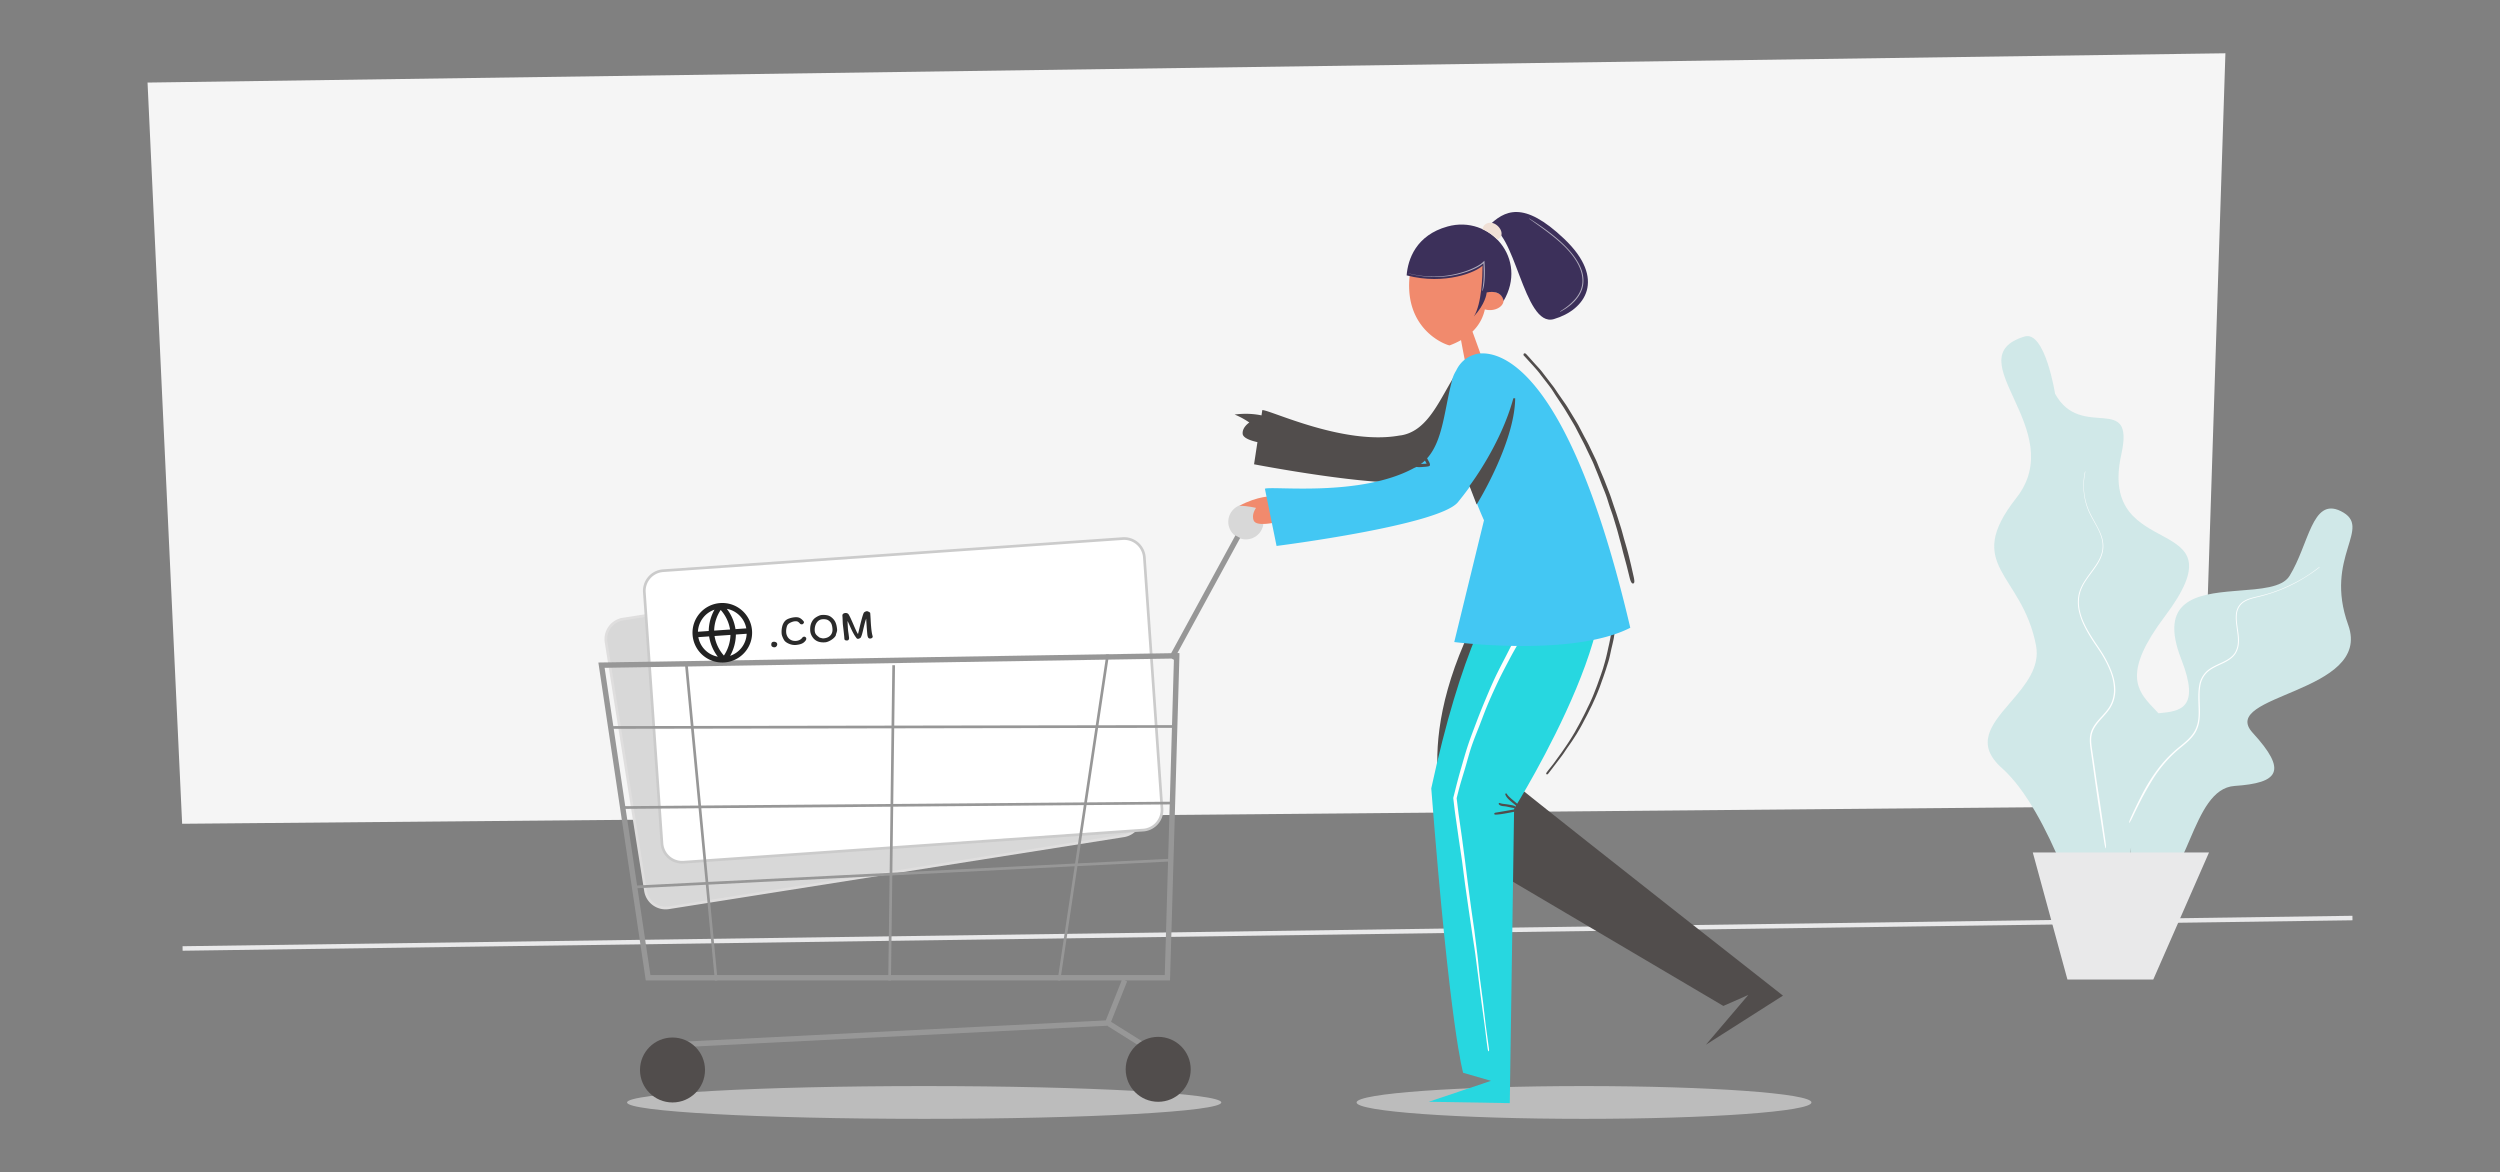
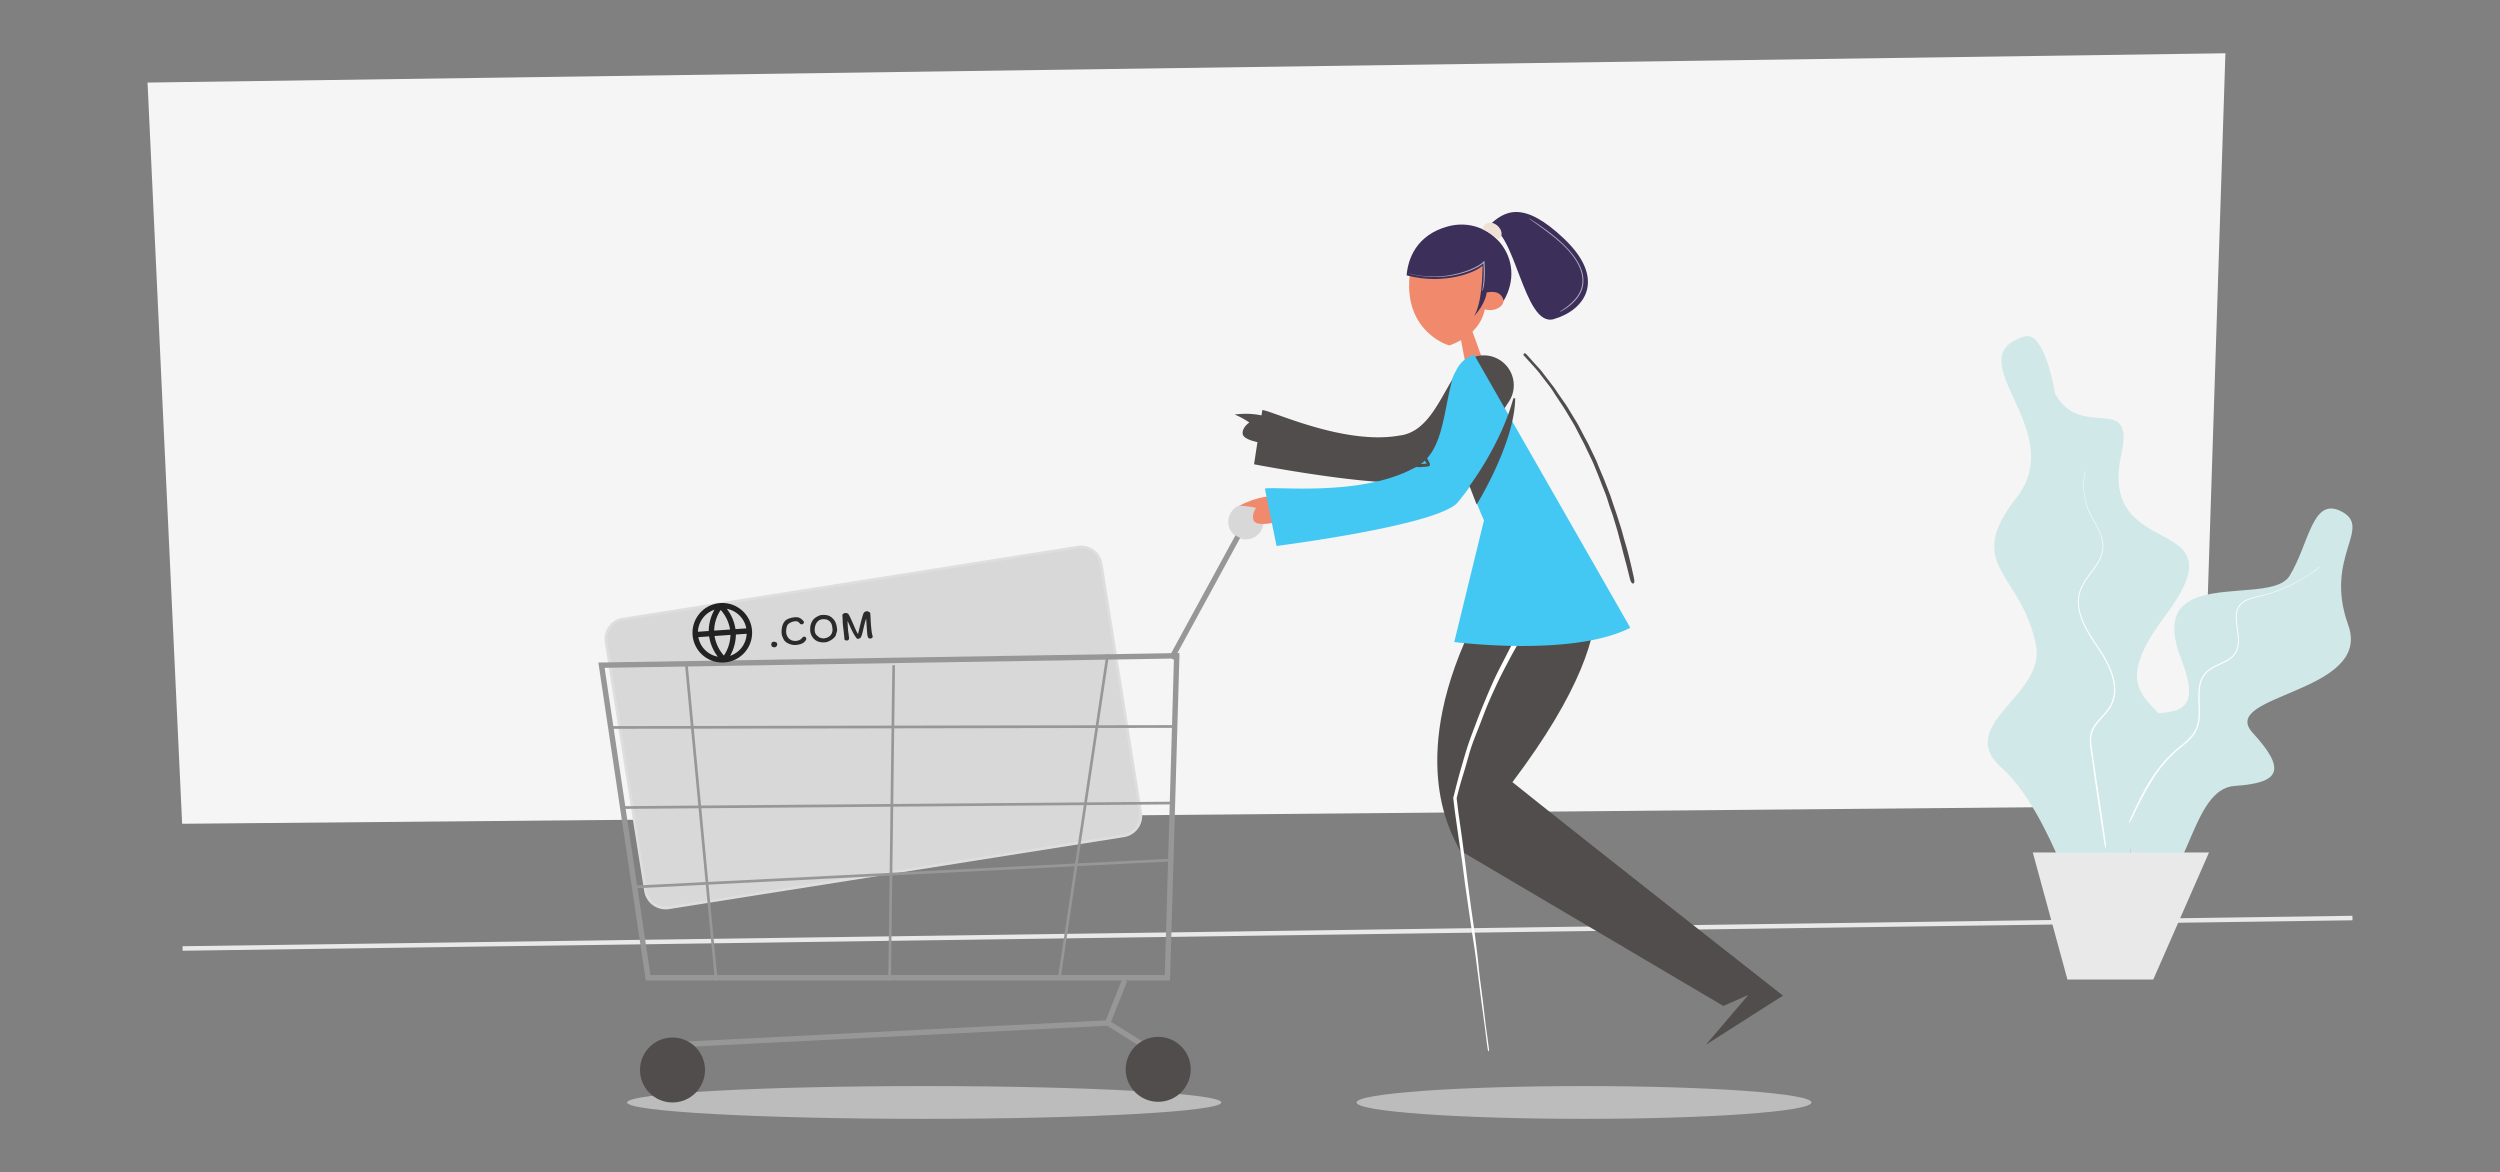
<svg xmlns="http://www.w3.org/2000/svg" width="610" height="286">
  <rect width="100%" height="100%" fill="#808080" stroke="none" />
  <g fill="none" fill-rule="evenodd">
    <path fill="#F5F5F5" d="M36 20.146 543 13l-5.959 183.602L44.442 201z" />
    <path stroke="#E9E9EA" stroke-width="1.1" d="M44.55 231.429 574 224" />
    <ellipse fill="#BCBCBC" fill-rule="nonzero" cx="386.5" cy="269" rx="55.5" ry="4" />
    <ellipse fill="#BCBCBC" fill-rule="nonzero" cx="225.5" cy="269" rx="72.5" ry="4" />
    <g transform="translate(146 24)">
      <ellipse fill="#D8D8D8" cx="157.996" cy="103.324" rx="4.297" ry="4.291" />
      <path d="M238.648 111.705s18 10.556-15.614 55.142c19.712 15.8 66.01 52.085 66.01 52.085l-18.797 11.975 10.34-12.142-6.09 2.682-64.253-37.92c-1.079-2.429-12.522-19.033.993-50.529 13.463-31.375 27.41-21.293 27.41-21.293" fill="#514D4C" />
-       <path d="M239.062 107.661c-3.517-1.72-21.544-5.452-35.833 60.705 4.617 59.278 7.78 69.395 7.78 69.395l6.8 1.963-15.191 5.105 19.768.336 1.054-71.828s35.126-56.14 15.622-65.676" fill="#27D7E0" />
-       <path d="M221.492 169.595a.23.23 0 0 1 .174.106l.072.125c.112.18.26.35.491.578l.145.139.234.216.197.173.111.096 1.036.869.244.215.15.139c.204.193.332.33.453.491.069.093.12.175.155.257l.051.14c.054.205-.05.477-.257.573a5.194 5.194 0 0 1-.824.256l-.726.158-1.507.287-.806.141c-.721.12-1.21.181-1.714.208l-.27.01c-.184.006-.34-.08-.293-.265.024-.1.112-.166.225-.199l.058-.013 3.642-.626.535-.099.479-.096.258-.056.114-.026.318-.08c.07-.02.144-.043.221-.069-.193-.316-.485-.614-.98-1.031l-.14-.117-.51-.416c-.893-.739-1.303-1.192-1.536-1.83-.027-.13.05-.264.2-.254Zm-1.549 2.339.152.056.159.047c.195.054.366.085.648.12l.646.076.295.044.282.048.812.146c.302.06.497.124.695.241.217.13.081.47-.152.444l-.258-.032a9.368 9.368 0 0 1-.579-.104l-.91-.195-.226-.044-.154-.027-.105-.013-.405-.036-.22-.025c-.391-.057-.666-.17-.888-.407a.216.216 0 0 1-.044-.212c.03-.1.13-.177.252-.127Zm27.708-57.344.086.017.02.01c.05.026.074.052.134.124l.019.024.03.048.032.075.017.05c.058.19.113.457.152.764l.174 1.397c.033.283.06.529.084.769l.143 1.57.043.525.021.311.024.43.017.4.007.384c.004.39 0 .803-.01 1.301l-.027 1.032-.019.433a36.79 36.79 0 0 1-.059.923l-.11 1.342-.09.918c-.05.483-.097.888-.147 1.275l-.068.492a59.09 59.09 0 0 1-.377 2.602l-.084.41c-.072.34-.15.687-.25 1.107l-.243 1.013-.139.653-.225 1.044-.106.452-.052.21-.08.307-.08.28c-.041.144-.087.295-.143.471l-.416 1.305-.102.335-.593 1.74-.076.217-.244.664-.4 1.14a22.3 22.3 0 0 1-.367.982l-.086.21-.269.668c-.22.537-.429 1.027-.64 1.495l-.677 1.487-.588 1.179a40.985 40.985 0 0 1-.896 1.782l-.31.576-.49.944c-.233.438-.426.79-.624 1.134l-.825 1.406-.714 1.114c-.286.45-.576.881-.945 1.408l-.6.847-.225.327-.697 1.046-.17.25c-.082.115-.156.219-.232.32l-1.003 1.325-2.334 3.054c-.165.216-.32.326-.47.21-.132-.101-.094-.255.032-.44l.11-.152.272-.355.895-1.132.397-.508.24-.325.937-1.301.69-.949.208-.293 1.108-1.618c.31-.452.62-.929.98-1.499l.32-.514.68-1.126.638-1.16c.43-.748.843-1.517 1.242-2.312l.302-.578c.287-.556.532-1.05.758-1.533l.111-.24.579-1.177.54-1.2c.163-.363.3-.687.478-1.137l.44-1.13.247-.626c.07-.18.141-.375.228-.616l.273-.77.47-1.31.195-.564.396-1.174.476-1.645.227-.837c.204-.795.395-1.628.578-2.518.188-.794.363-1.62.534-2.512l.204-1.276.07-.462.058-.42.108-.874.036-.342c.018-.178.036-.369.054-.578l.121-1.485.098-1.398.034-.64.014-.397c.005-.211.005-.428.003-.663l-.008-.498-.062-2.044-.023-.598c-.02-.473-.043-.89-.072-1.298l-.07-.909-.187-2.003c-.033-.363-.025-.64.024-.83.034-.178.132-.32.294-.36l.022-.002Z" fill="#514D4C" fill-rule="nonzero" />
      <path d="M230.504 121.295a82.863 82.863 0 0 0-3.384 4.841 113.931 113.931 0 0 0-3.088 5.037c-.984 1.706-1.846 3.496-2.751 5.243-.905 1.748-1.814 3.488-2.648 5.272-.832 1.785-1.592 3.608-2.355 5.424a151.807 151.807 0 0 0-2.106 5.3c-.67 1.78-1.358 3.545-1.96 5.35-.602 1.805-1.114 3.646-1.646 5.472a146.19 146.19 0 0 0-1.48 5.512l-.466 1.847-.028.113.016.142c.149 1.253.288 2.507.461 3.756l.815 5.725.846 5.714.747 5.74.82 5.721.839 5.716c.269 1.909.603 3.818.857 5.733l.743 5.744.728 5.738.78 5.734c.265 1.914.456 3.848.744 5.753.122.817.432.777.316-.056l-.79-5.752-.669-5.744-.762-5.76c-.228-1.915-.378-3.811-.612-5.724l-.714-5.748-.822-5.73-.765-5.73c-.24-1.908-.48-3.823-.718-5.732l-.759-5.73-.818-5.73-.458-3.75-.003.04.47-1.845c.47-1.835 1.042-3.623 1.583-5.435.54-1.811 1.007-3.684 1.618-5.474.612-1.79 1.34-3.507 2.018-5.269.679-1.762 1.334-3.558 2.08-5.291a146.67 146.67 0 0 1 2.423-5.332c.842-1.761 1.753-3.471 2.66-5.197.91-1.728 1.885-3.412 2.858-5.103.973-1.69 1.902-3.417 2.944-5.068a106.287 106.287 0 0 1 3.23-4.855c.434-.606.723-1.086.881-1.43.08-.172.126-.31.14-.414a.26.26 0 0 0-.004-.124c-.001-.009-.009-.012-.013-.019l-.045-.053c-.026-.034-.036-.034-.048-.05-.022-.022-.032-.052-.036-.06l-.005-.005-.142-.012.143.011s0 .005.002.006c.004-.002.012.033.032.054.045.035-.01-.005-.014 0a.3.3 0 0 0-.134.018 1.372 1.372 0 0 0-.39.226c-.31.235-.708.643-1.161 1.24" fill="#FEFEFE" />
      <path d="M214.765 38.826c5.483 7.944 2.075 8.42 2.075 8.42.224-.044.456-.076.697-.086 1.782-.078 3.27.866 3.322 2.109.054 1.242-1.348 2.313-3.13 2.391a4.374 4.374 0 0 1-1.424-.174c-.309 1.408-1.02 3.473-3.02 5.424l3.02 8.354s-1.481 1.842-4.293 1.438c-.23-1.026-.468-2.177-.7-3.35l-.115-.588c-.253-1.3-.496-2.605-.708-3.777-.804.461-1.72.894-2.762 1.286-.237.09-7.737-2.273-9.533-10.811-.805-3.83-.194-8.284.827-10.148 0 0 .109-.09.31-.241l.132-.099c2.023-1.495 10.497-7.11 15.302-.148Z" fill="#F18A6D" />
      <path d="M217.062 31.286c4.023-4.017 8.655-6.455 18.584 2.976 10.333 9.817 5.241 17.327-2.511 19.601-7.433 2.18-9.454-22.68-16.065-22.52Zm3.795 18.172c.033-.018-.242-2.845-4.09-2.105l-.016.022-.002.026c-.04.407-.38 2.782-3.128 5.826 1.937-3.067 2.1-10.028 2.109-11.922v-.357l-.001-.055-.001-.063v-.008l.03-.032c-1.356 1.51-9.08 4.886-18.54 2.405.308-3.934 2.312-9.804 9.98-11.93 10.374-2.876 19.728 7.918 13.66 18.193Z" fill="#3C305A" />
      <path d="M227.182 29.427c-.173-.122-.075-.14.153 0a60.784 60.784 0 0 1 5.652 3.99c1.771 1.437 3.479 2.984 4.916 4.864.855 1.126 1.602 2.366 2.053 3.733.454 1.357.565 2.867.159 4.265-.366 1.283-1.133 2.417-2.042 3.36l-.714.676c-.249.211-.516.397-.774.594-.505.41-1.08.707-1.625 1.036-.47.274-.382.08.029-.19a14.876 14.876 0 0 0 3.238-2.666c.934-1.039 1.635-2.323 1.826-3.714.206-1.388-.08-2.811-.63-4.095-.55-1.29-1.343-2.467-2.23-3.546-2.555-3.137-6.984-6.142-10.011-8.307Zm-10.99 10.188.022.318c.132 1.89.144 3.739-.089 5.458-.172 1.224-.442 1.733-.454 1.605-.017-.117.157-.86.275-2.265.134-1.573.098-3.173-.012-4.777l.016.278-.01.01c-.46.403-.972.715-1.5.995l-.264.137c-.71.36-1.449.663-2.2.926a23.54 23.54 0 0 1-4.639 1.084 26.91 26.91 0 0 1-4.745.154 26.788 26.788 0 0 1-4.646-.737c-.455-.106-.44-.135.01-.037.706.15 1.423.333 2.173.42.742.128 1.507.185 2.283.238 1.551.071 3.151.031 4.746-.192a24.243 24.243 0 0 0 4.69-1.146 18.15 18.15 0 0 0 2.196-.944c.7-.358 1.386-.773 1.913-1.294l.234-.231Z" fill-opacity=".6" fill="#FFF" />
      <path d="M217.706 30.357c1.285 0 2.675 1.402 2.675 2.634 0 .774-.425 1.225-1.06 1.454a12.314 12.314 0 0 0-3.588-2.525c.17-.956.866-1.563 1.973-1.563Z" fill="#F0E0D6" />
      <path d="M155.247 77.148c2.833-.37 5.103-.102 6.559.209l.196-1.293c1.81-.098 19.846 8.657 33.438 6.212l.538-.068c5.689-1.023 8.501-6.886 11.789-12.6l.405-.699c.476-.813.965-1.62 1.475-2.404a7.309 7.309 0 0 1 6.71-3.787 7.31 7.31 0 0 1 5.522 11.712c-2.984 4.872-9.596 12.049-19.447 18.316-5.02 3.194-34.073-1.913-40.973-3.184l-.627-.117-.8-.15-.043-.009.824-5.407c-1.392-.302-3.51-.94-3.604-2.031-.14-1.633 1.627-2.754 1.627-2.754s-1.583-1.145-3.59-1.946Z" fill="#514D4C" />
      <path d="M164.483 97.083s-3.557-.124-8.062 2.324c2.16.026 4.05.526 4.05.526s-1.244 1.68-.526 3.153c.719 1.472 5.295.37 5.295.37l-.757-6.373Z" fill="#F18A6D" />
-       <path d="M251.789 129.175c-14.085 7.205-42.95 3.485-42.95 3.485l7.253-29.706s-1.577-3.455-3.335-8.357a87.223 87.223 0 0 1-3.025 3.936c-4.61 5.657-44.252 10.681-44.252 10.681l-2.844-13.97c1.823-.717 23.278 2.094 36.37-5.038l.529-.254c4.89-2.664 6.123-8.491 7.344-14.666l.16-.807.08-.405.162-.81.167-.811c.227-1.081.47-2.16.748-3.221a8.019 8.019 0 0 1 1.1-2.798c.874-1.82 2.253-3.177 4.287-3.86l.024-.01.073-.027c1.535-.562 21.073-6.122 38.109 66.638Z" fill="#43C7F3" />
+       <path d="M251.789 129.175c-14.085 7.205-42.95 3.485-42.95 3.485l7.253-29.706s-1.577-3.455-3.335-8.357a87.223 87.223 0 0 1-3.025 3.936c-4.61 5.657-44.252 10.681-44.252 10.681l-2.844-13.97c1.823-.717 23.278 2.094 36.37-5.038l.529-.254c4.89-2.664 6.123-8.491 7.344-14.666l.16-.807.08-.405.162-.81.167-.811c.227-1.081.47-2.16.748-3.221a8.019 8.019 0 0 1 1.1-2.798c.874-1.82 2.253-3.177 4.287-3.86l.024-.01.073-.027Z" fill="#43C7F3" />
      <path d="M226.172 62.766c-.3-.327-.188-.436.11-.117.697.743 1.361 1.526 2.05 2.28.682.757 1.4 1.481 1.998 2.31l1.86 2.421c.305.407.633.799.92 1.22l.85 1.267 1.751 2.507c.578.836 1.075 1.721 1.614 2.583.52.872 1.065 1.73 1.567 2.613l1.412 2.706c.483.893.985 1.776 1.406 2.7l1.318 2.75c.178.357.336.724.487 1.093l.445 1.112.232.552c.382.922.791 1.832 1.152 2.762l1.086 2.793c.182.465.346.935.504 1.407l.47 1.417c.316.946.657 1.883.954 2.835l.941 2.954c.302.988.547 1.988.834 2.979.292.99.585 1.988.85 2.985.27.997.494 2.005.74 3.006l.68 3.013c.16.768.171 1.142.059 1.21-.055.023-.139-.05-.242-.237-.109-.194-.217-.488-.309-.867l-.744-2.995c-.265-.987-.537-1.998-.804-2.985-.265-.993-.482-1.997-.768-2.984-.28-.989-.516-1.981-.806-2.967l-.888-2.95c-.288-.951-.657-1.888-.965-2.832-.311-.944-.571-1.89-.928-2.818-.344-.932-.755-1.86-1.102-2.792-.353-.929-.713-1.847-1.088-2.768-.395-.915-.72-1.856-1.16-2.752l-1.315-2.74c-.413-.926-.887-1.82-1.361-2.713l-1.393-2.698c-.492-.885-1.028-1.744-1.539-2.619-.528-.864-1.037-1.746-1.603-2.584l-1.684-2.537-.817-1.275c-.271-.425-.586-.819-.886-1.227l-1.875-2.418c-.59-.832-1.275-1.576-1.95-2.339l-2.063-2.26Zm-2.719 10.656c-.25 10.693-9.102 25.114-9.102 25.114l-1.516-3.93.026-.035c.491-.653 7.579-10.2 10.592-21.149Zm-21.842 13.919c-.005-.042.055-.068.078-.024.17.376.346.721.539 1.066.094.173.19.346.28.526.044.092.087.182.12.288.017.05.036.106.028.195a.252.252 0 0 1-.061.106c-.023.018-.039.02-.06.03-.044.018-.07.022-.096.028-.502.094-.982.108-1.471.145-.446.029-.896.063-1.334-.033-.093-.021-.065-.138.02-.147.482-.047.968-.066 1.454-.086l.728-.035.36-.03c.059-.008.12-.013.175-.024a.187.187 0 0 0 .055-.01l.017-.007-.009-.05a1.796 1.796 0 0 0-.121-.285l-.053-.097-.287-.507c-.19-.343-.342-.694-.362-1.05Z" stroke="#514D4C" stroke-width=".5" fill="#514D4C" />
      <path d="m6.004 127.066 111.017-17.559a4.94 4.94 0 0 1 3.684.887 4.94 4.94 0 0 1 1.981 3.229l9.618 60.648a4.93 4.93 0 0 1-.881 3.683 4.933 4.933 0 0 1-3.23 1.98L17.176 197.494a4.94 4.94 0 0 1-3.684-.886 4.94 4.94 0 0 1-1.981-3.23L1.893 132.73a4.93 4.93 0 0 1 .882-3.683 4.933 4.933 0 0 1 3.23-1.98Z" stroke="#DFDEDE" stroke-width=".66" fill="#D8D8D8" />
-       <path d="m15.817 115.247 112.126-7.83a4.937 4.937 0 0 1 3.592 1.204 4.937 4.937 0 0 1 1.692 3.39l4.288 61.254a4.931 4.931 0 0 1-1.134 3.514 4.934 4.934 0 0 1-3.247 1.75l-112.336 7.85a4.937 4.937 0 0 1-3.592-1.204 4.937 4.937 0 0 1-1.692-3.39l-4.289-61.254a4.932 4.932 0 0 1 1.201-3.593 4.934 4.934 0 0 1 3.39-1.69Z" stroke="#CBCBCB" stroke-width=".66" fill="#FFF" />
      <path stroke="#979797" stroke-width="1.32" d="m156.013 106.955-16.197 29.71M141.12 136.015l-2.275 78.555H12.138L.764 138.303l140.356-2.288ZM128.408 215.217l-4.138 10.398-108.244 5.447M124.612 225.794l8.392 5.268" />
      <ellipse fill="#514D4C" cx="136.6" cy="236.915" rx="7.933" ry="7.923" />
      <ellipse fill="#514D4C" cx="18.091" cy="237.077" rx="7.933" ry="7.923" />
      <path stroke="#979797" stroke-width=".66" d="m21.485 138.315 7.272 76.915M72.057 138.315l-.992 76.915M124.281 135.674l-11.899 79.556M2.644 153.5l137.784-.238M6.058 173.038l134.37-1.099M8.263 192.453l131.553-6.602" />
      <path d="M43.032 133.939c.169-.015.316-.104.444-.267a.71.71 0 0 0 .167-.508.55.55 0 0 0-.283-.446 1.006 1.006 0 0 0-.615-.122c-.203.018-.35.095-.44.23-.091.135-.125.336-.102.602.015.169.108.3.279.395.17.094.354.133.55.116Zm5.163-.569c.548-.047 1.012-.148 1.394-.302.383-.153.704-.404.963-.752a.983.983 0 0 0 .15-.283.764.764 0 0 0 .023-.283c-.009-.098-.068-.192-.178-.281a.461.461 0 0 0-.334-.12.627.627 0 0 0-.456.242l.01-.001a1.76 1.76 0 0 1-.676.563c-.268.126-.532.2-.792.223-.477.041-.894-.025-1.252-.198a2.054 2.054 0 0 1-.85-.747 2.38 2.38 0 0 1-.366-1.097 3.815 3.815 0 0 1 .061-1.055c.07-.367.168-.644.293-.831.144-.21.398-.4.762-.565.363-.166.692-.262.987-.288.344-.03.601.01.774.118.172.108.321.242.448.4.064.087.14.147.228.182a.761.761 0 0 0 .342.034c.105-.01.207-.075.306-.197.1-.122.145-.224.137-.309a.464.464 0 0 0-.082-.215 2.08 2.08 0 0 0-.248-.286c-.294-.3-.582-.502-.864-.608-.281-.106-.657-.139-1.127-.097a5.458 5.458 0 0 0-1.258.28c-.453.152-.792.351-1.018.597-.343.362-.583.827-.72 1.394a5.427 5.427 0 0 0-.127 1.765c.02.238.113.543.276.914.163.37.324.652.482.843.295.306.7.553 1.215.742a3.454 3.454 0 0 0 1.497.218Zm7.17-.648c.281-.025.601-.123.96-.296a4.66 4.66 0 0 0 .989-.638c.3-.252.508-.507.627-.765a2.08 2.08 0 0 1 .144-.532c.067-.204.115-.37.142-.5.028-.13.035-.271.021-.426-.064-.736-.207-1.333-.427-1.791-.22-.458-.569-.867-1.045-1.228a2.41 2.41 0 0 0-.992-.428 4.473 4.473 0 0 0-1.298-.06c-.232.02-.492.097-.78.232a5.194 5.194 0 0 0-.822.48c-.43.334-.75.777-.96 1.33-.21.551-.283 1.185-.22 1.9.023.267.09.536.203.81.112.272.26.531.444.776.656.876 1.661 1.254 3.015 1.136Zm-.38-.963a1.25 1.25 0 0 1-.362-.016 10.835 10.835 0 0 1-.619-.163c-.383-.257-.67-.5-.864-.73-.193-.23-.307-.535-.34-.914a3.371 3.371 0 0 1 .136-1.295c.13-.42.34-.773.634-1.057a1.738 1.738 0 0 1 1.092-.482 3.28 3.28 0 0 1 .813.024c.254.041.468.122.641.24.33.22.568.477.714.776.147.298.243.713.29 1.246.059.674-.105 1.222-.492 1.644-.388.423-.935.665-1.644.727Zm11.406.04a.766.766 0 0 0 .38-.144c.12-.084.175-.215.167-.39-.16-.467-.29-1.251-.386-2.352a33.04 33.04 0 0 1-.104-1.55c-.038-.76-.075-1.35-.112-1.77-.008-.091-.121-.193-.34-.304-.218-.112-.38-.163-.485-.154-.14.012-.286.058-.438.139-.152.08-.256.165-.311.255-.235.466-.643 1.943-1.224 4.432l-.18.737c-.102-.119-.235-.35-.4-.692a43.16 43.16 0 0 1-.671-1.504 77.956 77.956 0 0 0-.713-1.607 10.342 10.342 0 0 0-.51-.979.698.698 0 0 0-.347-.277.97.97 0 0 0-.436-.068c-.231.02-.416.088-.554.202-.139.115-.199.281-.18.498.017.19.029.365.036.527l.016.423c.015.493.034.873.057 1.14l.044.378a81.21 81.21 0 0 1 .288 2.571c.024.267.037.46.04.58.02.147.091.252.214.315a.845.845 0 0 0 .467.07c.175-.015.3-.086.373-.212a.731.731 0 0 0 .089-.443 32.07 32.07 0 0 0-.19-1.435 10.24 10.24 0 0 1-.07-.567c-.017-.196-.038-.52-.064-.97a19.803 19.803 0 0 0-.066-1.117c.064.086.146.236.246.45.1.214.203.444.31.689l.165.372c.057.133.12.27.19.413.184.408.38.797.59 1.167.208.37.376.635.503.794.04.053.089.123.146.21.057.086.12.152.187.195.067.044.174.059.322.046a.76.76 0 0 0 .313-.117l.147-.089.09-.054c.13-.21.247-.499.353-.868.105-.37.23-.872.372-1.506.14-.585.253-1.042.34-1.371.089-.33.187-.633.297-.911.059 1.154.147 2.407.266 3.761.032.365.1.643.205.835.105.193.295.277.568.253Z" fill="#2B2B2B" fill-rule="nonzero" />
      <g fill="#222">
        <path d="M29.736 123.148c4.006-.28 7.481 2.736 7.76 6.737.28 4.001-2.74 7.472-6.747 7.752-4.006.28-7.48-2.736-7.76-6.737-.28-4.001 2.74-7.472 6.747-7.752Zm-2.71 8.132-2.636.183a5.95 5.95 0 0 0 4.756 4.771 10.761 10.761 0 0 1-2.12-4.954Zm9.162-.642-2.635.185c-.02 1.83-.508 3.62-1.409 5.2a5.949 5.949 0 0 0 4.044-5.385Zm-3.957.278-3.883.27a9.435 9.435 0 0 0 2.284 4.771 9.426 9.426 0 0 0 1.599-5.041Zm-3.889-6.156-.01.004a5.95 5.95 0 0 0-4.034 5.383l2.634-.185c.021-1.83.509-3.62 1.41-5.202Zm1.512.068a9.426 9.426 0 0 0-1.6 5.042l3.883-.271a9.435 9.435 0 0 0-2.283-4.771Zm1.488-.277.026.034a10.773 10.773 0 0 1 2.091 4.922l2.637-.185a5.95 5.95 0 0 0-4.754-4.77Z" />
      </g>
    </g>
    <path d="M501.438 96.073c6.388 11.625 19.583-.628 16.158 14.829-5.996 27.047 30.352 13.278 10.605 39.518-10.269 13.647-6.817 18.01-2.974 22.09l.445.47c.33.349.66.698.98 1.054 5.246-.482 10.342-1.009 5.573-13.2-5.604-14.328 3.675-15.853 12.851-16.617l.902-.073c5.553-.44 10.887-.747 12.658-3.605 4.786-7.723 5.478-19.293 12.5-15.835 8.113 3.995-4.223 11.042 1.824 27.771 6.049 16.73-31.931 16.935-23.311 26.322 8.619 9.388 6.326 12.24-4.403 12.972-10.728.73-10.982 24.514-21.76 27.552-6.344 1.787-4.766-3.67-3.495-12.536-3.831 16.808-1.466 30.931-11.092 20.823 0 0-8.581-29.661-20.433-40.2-6.518-5.797-2.634-10.55 1.789-15.696l.484-.563c3.478-4.048 7.067-8.368 6.051-13.649-3.432-17.837-17.918-19.301-4.817-35.985 13.101-16.684-15.024-34.2 2.014-39.409 5.012-1.53 7.45 13.967 7.45 13.967Z" fill="#D0E8E8" fill-rule="nonzero" />
    <path d="M508.639 115.497c.141-.68.246-.65.111.012a15.834 15.834 0 0 0-.197 4.73c.179 1.57.599 3.112 1.245 4.557.644 1.445 1.51 2.8 2.234 4.253.36.726.686 1.48.907 2.274a6.99 6.99 0 0 1 .254 2.455c-.129 1.672-.917 3.197-1.83 4.52-.914 1.337-1.932 2.575-2.751 3.927a10.653 10.653 0 0 0-.99 2.125c-.09.378-.226.746-.264 1.136-.027.192-.062.384-.083.577l-.026.584c-.054 1.561.344 3.127.915 4.596.599 1.467 1.39 2.851 2.234 4.204.842 1.356 1.79 2.647 2.644 4.024a26.289 26.289 0 0 1 2.142 4.261c.586 1.483.956 3.075.955 4.694a8.185 8.185 0 0 1-1.422 4.585c-.917 1.334-2.103 2.389-3.037 3.63-.464.618-.878 1.277-1.123 2-.256.717-.33 1.488-.301 2.26.025.802.155 1.605.276 2.414l.363 2.425.69 4.845.744 4.855.7 4.848.69 4.844c.35 2.458.035 2.512-.347.031l-.737-4.836-.748-4.851-.686-4.846-.673-4.833-.344-2.42c-.113-.806-.24-1.619-.265-2.447-.027-.796.043-1.621.314-2.392.256-.774.692-1.47 1.17-2.103.966-1.27 2.147-2.297 3.042-3.587.897-1.284 1.361-2.872 1.367-4.43.005-1.56-.317-3.11-.89-4.575-.567-1.47-1.292-2.873-2.117-4.218-.841-1.365-1.805-2.66-2.648-4.027-.844-1.364-1.627-2.772-2.228-4.263-.574-1.493-.982-3.08-.923-4.687l.028-.6c.021-.2.06-.397.088-.595.041-.4.18-.779.276-1.168.25-.76.607-1.482 1.018-2.17.837-1.368 1.858-2.621 2.768-3.941.912-1.309 1.708-2.78 1.842-4.407.15-1.621-.38-3.2-1.09-4.633-.71-1.447-1.612-2.813-2.256-4.273a15.53 15.53 0 0 1-1.22-4.597 15.923 15.923 0 0 1 .179-4.767Zm56.964 23.077c.48-.372.548-.286.075.083-1.099.862-2.273 1.642-3.466 2.374a37.903 37.903 0 0 1-3.684 1.993 38.769 38.769 0 0 1-3.88 1.57 41.62 41.62 0 0 1-4.026 1.153c-1.336.322-2.712.7-3.674 1.615-.246.218-.418.499-.604.766-.101.13-.142.294-.217.438-.07.148-.137.297-.168.46-.206.627-.21 1.31-.203 1.982.057 1.359.35 2.716.487 4.116.078.698.084 1.416.005 2.131-.076.72-.325 1.419-.673 2.062-.378.63-.91 1.151-1.495 1.565-.585.416-1.217.739-1.846 1.04-1.256.598-2.545 1.124-3.546 2.004a5.805 5.805 0 0 0-1.808 3.392c-.226 1.313-.187 2.672-.146 4.03.04 1.36.122 2.743-.034 4.127-.143 1.376-.599 2.762-1.443 3.887-.828 1.133-1.906 2.019-2.959 2.88a31.363 31.363 0 0 0-3.106 2.846 32.914 32.914 0 0 0-2.684 3.235c-.832 1.135-1.561 2.354-2.275 3.565a66.768 66.768 0 0 0-2.024 3.707 148.663 148.663 0 0 0-1.862 3.794c-.918 1.94-1.211 1.811-.308-.163.589-1.287 1.19-2.559 1.825-3.823.634-1.267 1.278-2.539 2-3.76a41.564 41.564 0 0 1 2.335-3.554 32.997 32.997 0 0 1 2.722-3.254 31.725 31.725 0 0 1 3.152-2.844c1.056-.856 2.11-1.75 2.905-2.83.805-1.07 1.257-2.36 1.406-3.706.16-1.349.06-2.738.024-4.1-.035-1.362-.045-2.727.19-4.08a6.091 6.091 0 0 1 1.898-3.558c1.055-.92 2.368-1.46 3.615-2.052.626-.295 1.247-.608 1.815-1.003.566-.394 1.074-.884 1.433-1.477.329-.607.568-1.265.642-1.957a9.499 9.499 0 0 0 0-2.075c-.127-1.381-.416-2.745-.469-4.13-.006-.689-.001-1.395.214-2.058.034-.172.103-.33.178-.487.079-.154.124-.327.23-.465.198-.285.384-.58.646-.81 1.031-.964 2.446-1.301 3.782-1.619 1.35-.313 2.68-.65 3.998-1.097a38.598 38.598 0 0 0 3.882-1.58 37.863 37.863 0 0 0 3.69-1.95 36.81 36.81 0 0 0 3.451-2.383Z" fill="#FFF" fill-rule="nonzero" />
    <path fill="#E9E9EA" fill-rule="nonzero" d="m496 208 8.453 31h20.948L539 208z" />
  </g>
</svg>